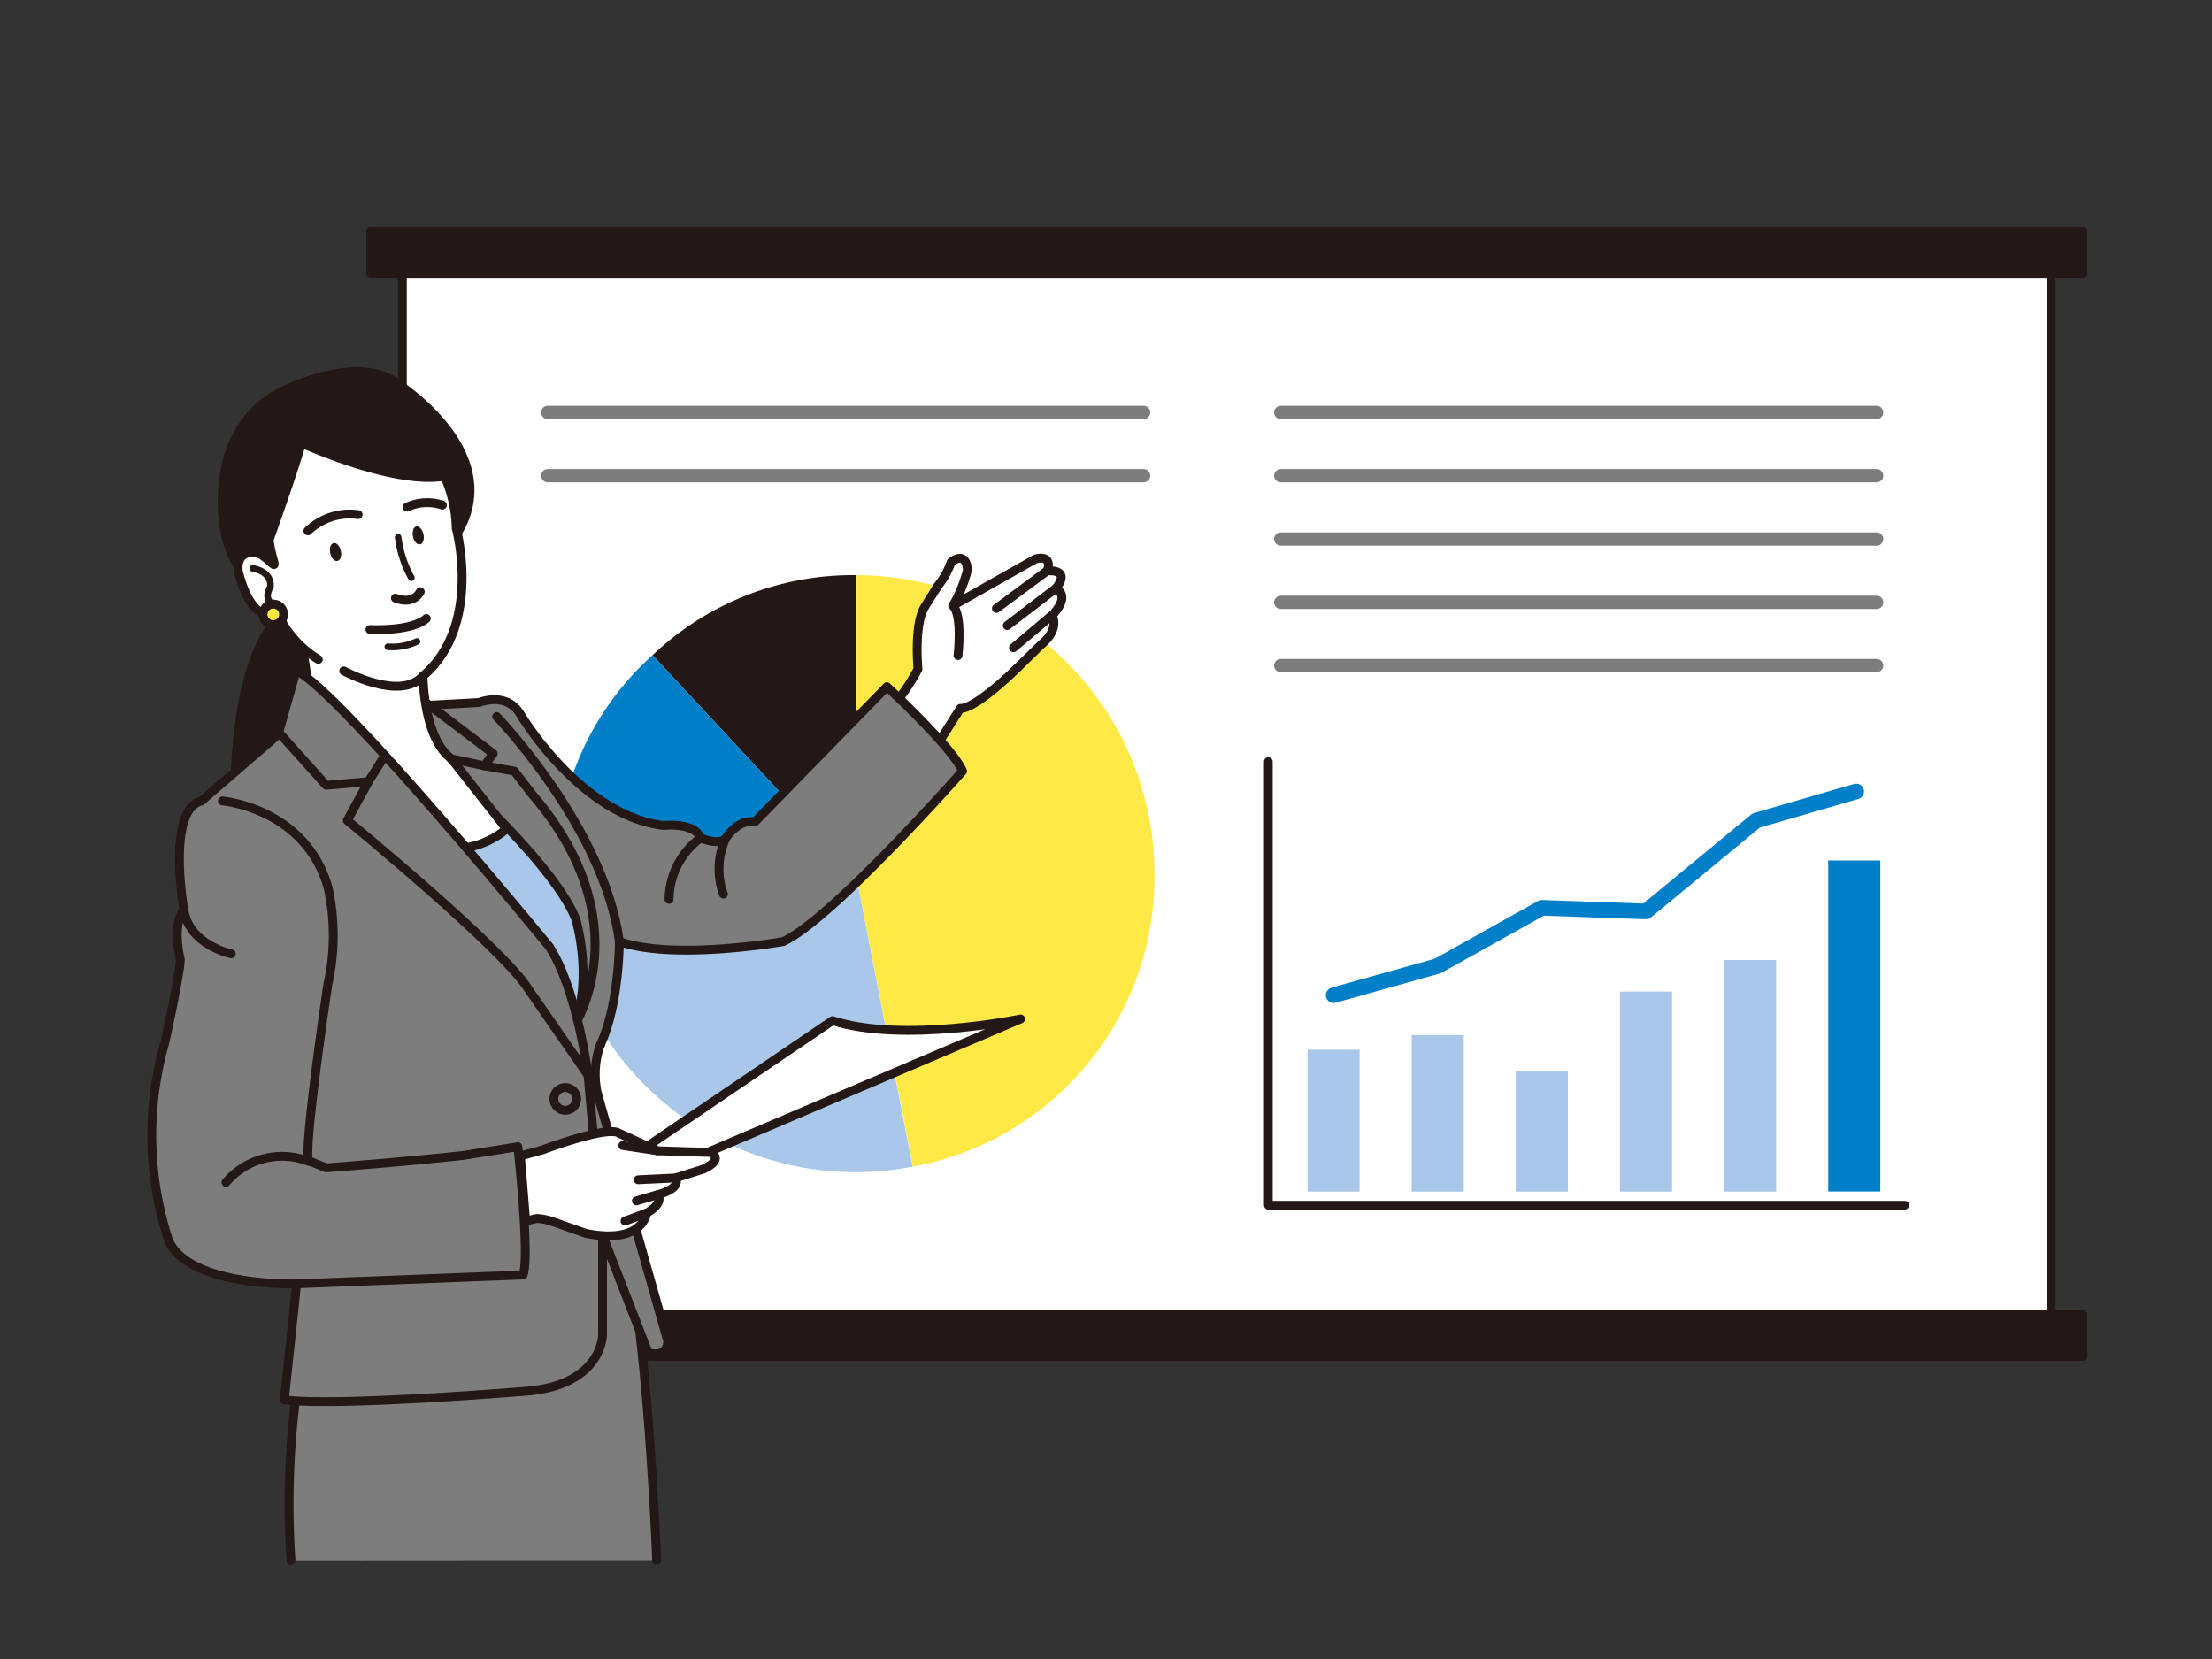
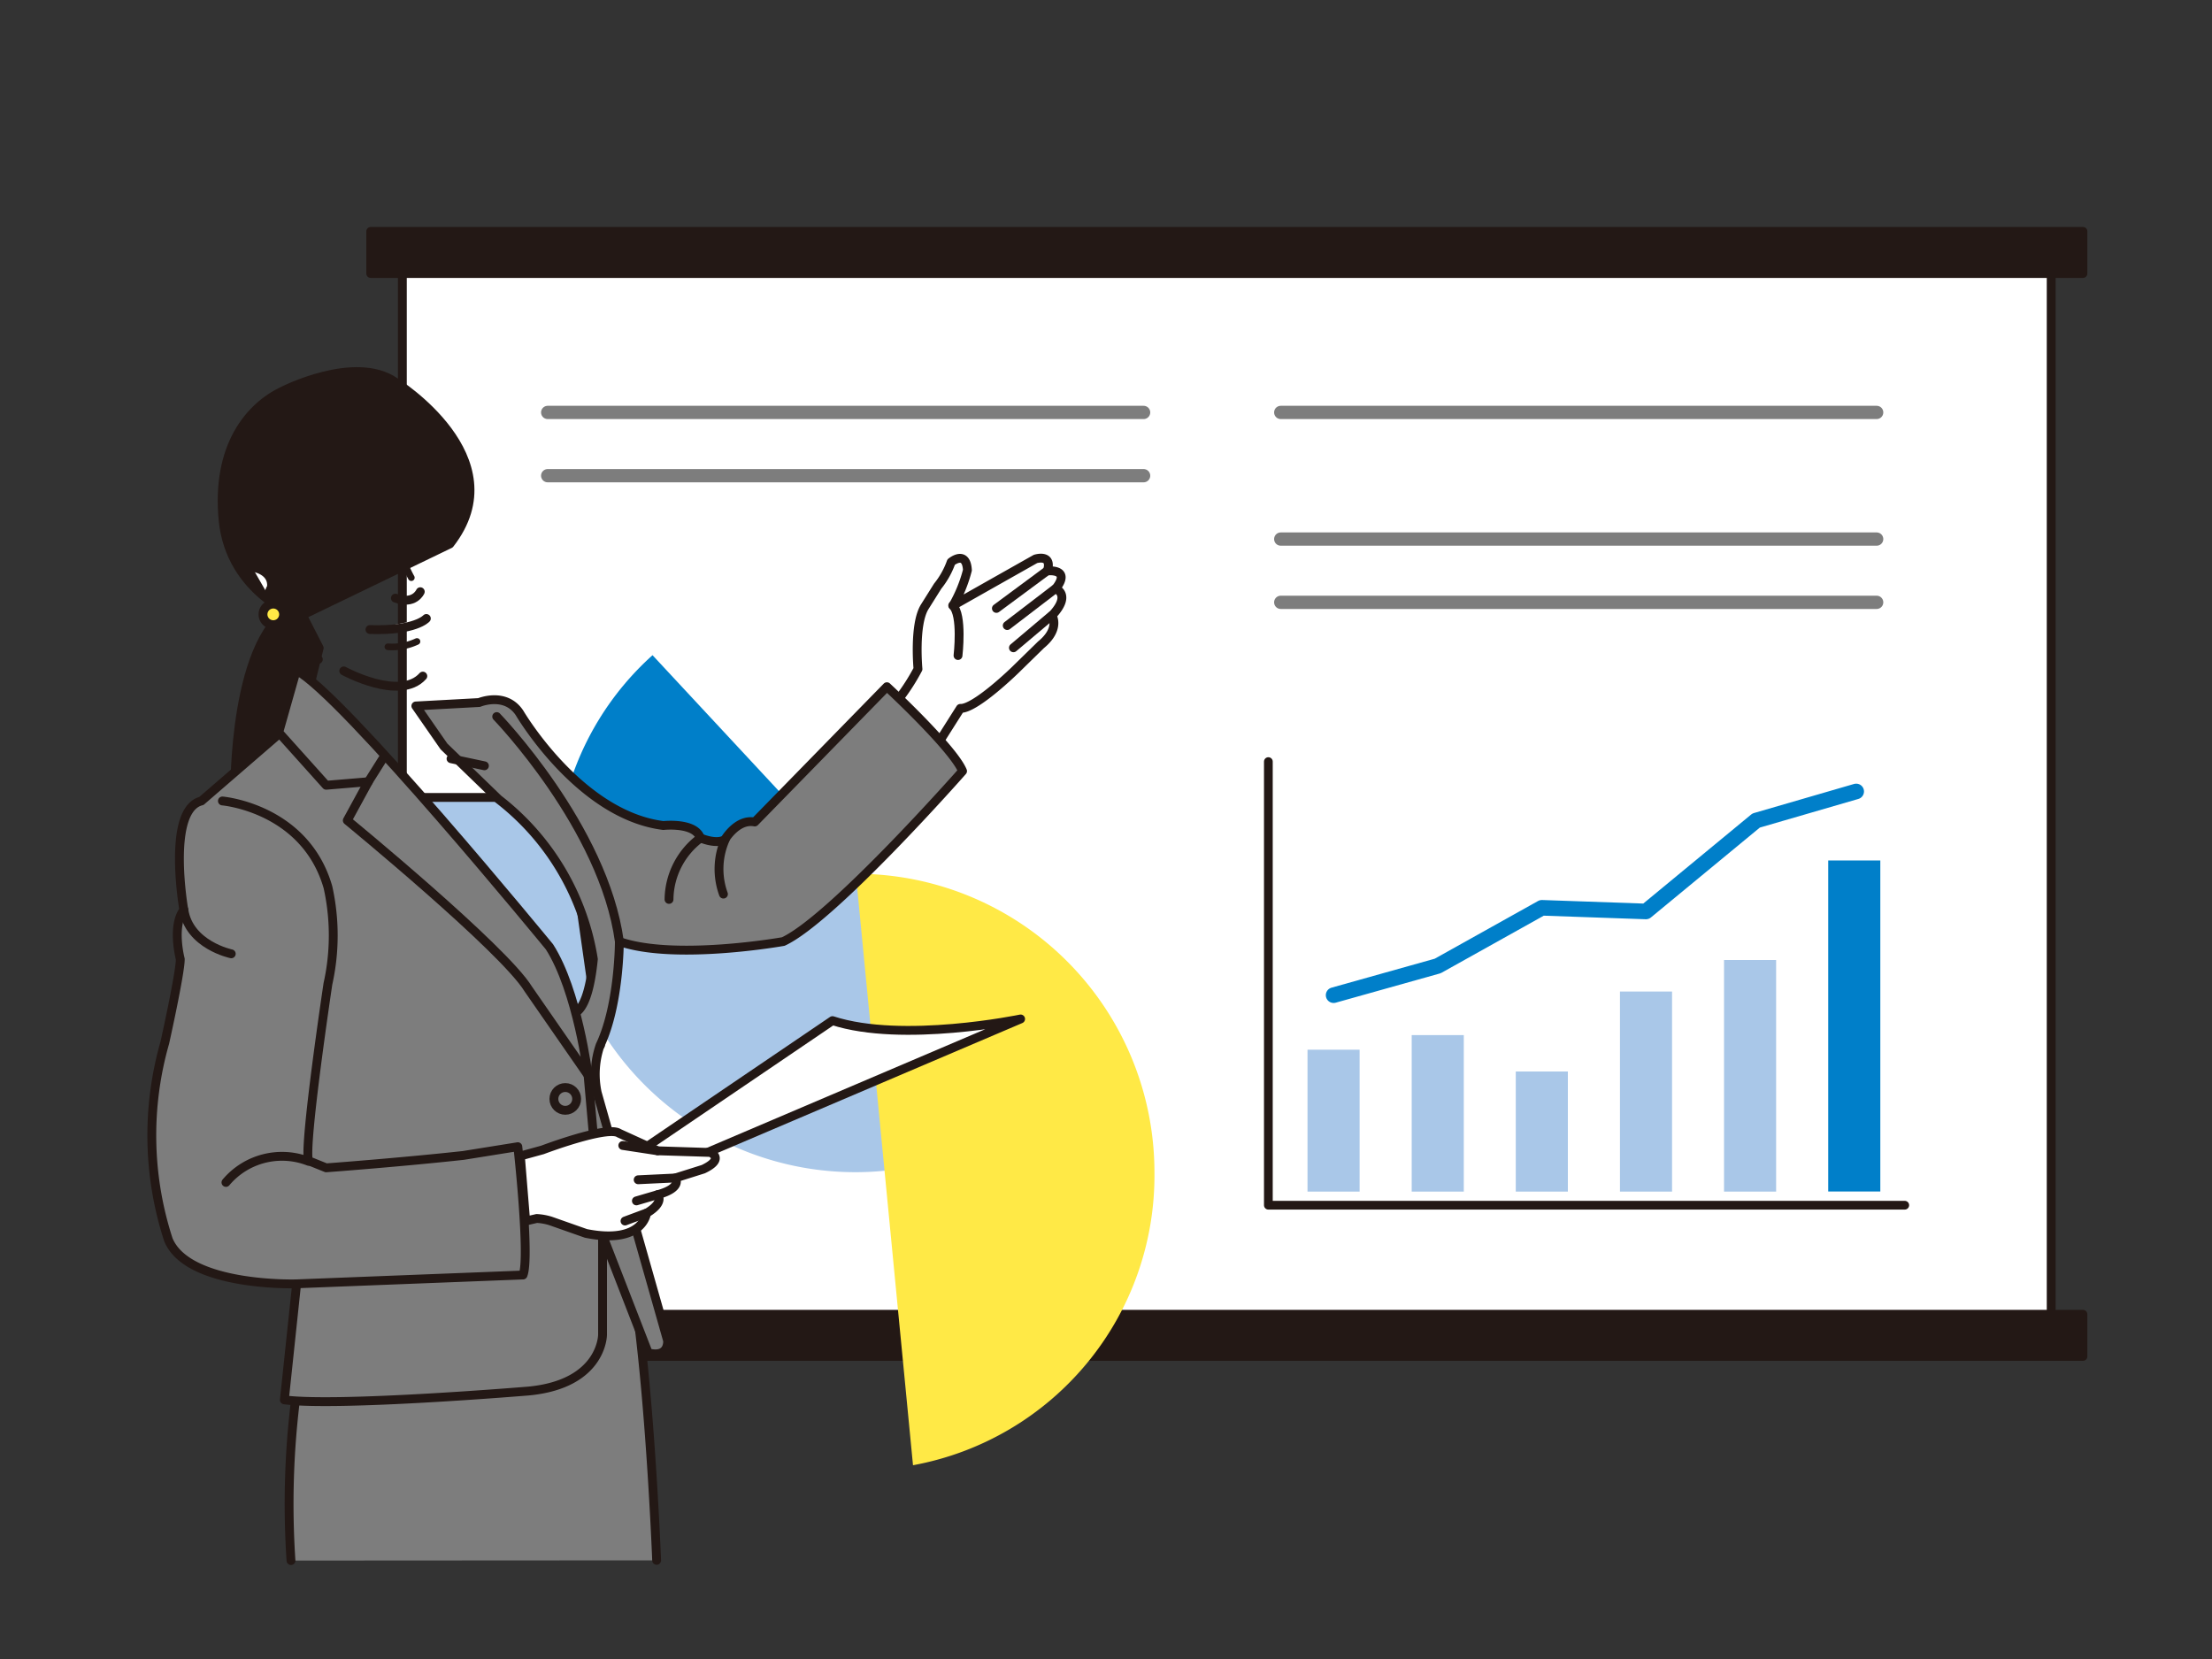
<svg xmlns="http://www.w3.org/2000/svg" viewBox="0 0 200 150">
  <rect x="0" y="0" width="200" height="150" fill="#333333" stroke="none" />
  <defs>
    <style>.cls-1,.cls-11{fill:#fff;}.cls-1,.cls-10,.cls-11,.cls-12,.cls-13,.cls-16,.cls-2,.cls-7,.cls-8,.cls-9{stroke:#231815;}.cls-1,.cls-10,.cls-11,.cls-12,.cls-13,.cls-14,.cls-15,.cls-16,.cls-2,.cls-7,.cls-8,.cls-9{stroke-linecap:round;stroke-linejoin:round;}.cls-1,.cls-10,.cls-2,.cls-7,.cls-8,.cls-9{stroke-width:0.8px;}.cls-12,.cls-2,.cls-3{fill:#231815;}.cls-4{fill:#007fc9;}.cls-5,.cls-7{fill:#a9c7e8;}.cls-10,.cls-6{fill:#ffe946;}.cls-8{fill:#7d7d7d;}.cls-13,.cls-14,.cls-15,.cls-16,.cls-9{fill:none;}.cls-11,.cls-13{stroke-width:0.6px;}.cls-12{stroke-width:0.08px;}.cls-14{stroke:#007fc9;stroke-width:1.41px;}.cls-15{stroke:#7d7d7d;stroke-width:1.2px;}.cls-16{stroke-width:0.79px;}</style>
  </defs>
  <g id="Main_当社が選ばれる理由_" data-name="Main（当社が選ばれる理由）">
    <rect class="cls-1" x="36.38" y="22.83" width="149.08" height="97.59" />
    <rect class="cls-2" x="33.52" y="20.92" width="154.81" height="3.81" />
    <rect class="cls-2" x="33.52" y="118.83" width="154.81" height="3.81" />
-     <path class="cls-3" d="M77.38,79,59,59.24A26.33,26.33,0,0,1,77.38,52Z" />
    <path class="cls-4" d="M77.38,79,51.44,86.4A26.2,26.2,0,0,1,59,59.24Z" />
    <path class="cls-5" d="M77.38,79l5.14,26.48a26.94,26.94,0,0,1-31.08-19Z" />
-     <path class="cls-6" d="M77.38,79V52a27,27,0,0,1,27,27,26.62,26.62,0,0,1-21.83,26.48Z" />
+     <path class="cls-6" d="M77.38,79a27,27,0,0,1,27,27,26.62,26.62,0,0,1-21.83,26.48Z" />
    <path class="cls-1" d="M79.24,65.42A18.6,18.6,0,0,0,83,60.49s-.38-4,.6-5.61L84.78,53A7.42,7.42,0,0,0,86,50.82s1.36-1.13,1.47.73a12.86,12.86,0,0,1-1.3,3.2l3.66-2.07,3.79-2.14s1.56-.5,1.08,1.08c0,0,2.21-.25.75,1.61,0,0,1.46.52-.33,2.42,0,0,.78,1.19-1,2.65l-2.29,2.24s-3.65,3.58-5,3.51l-3.44,5.43Z" />
    <path class="cls-1" d="M86.62,59.27s.43-3.69-.48-4.52" />
    <line class="cls-1" x1="90.09" y1="55.01" x2="94.67" y2="51.62" />
    <line class="cls-1" x1="91.07" y1="56.56" x2="95.42" y2="53.23" />
    <line class="cls-1" x1="91.63" y1="58.57" x2="95.09" y2="55.65" />
    <path class="cls-1" d="M75.27,92.28,57,104.68l5.08.32,30.2-12.87S81.62,94.35,75.27,92.28Z" />
    <path class="cls-2" d="M28.86,58.59,26.31,68.92l-5.08,2.86S21,57.08,26.87,54.7Z" />
    <polygon class="cls-7" points="54.29 94.51 38.08 94.51 38.08 72.1 51.11 72.1 54.29 94.51" />
    <path class="cls-8" d="M59.37,141.08s-.79-20.5-2.86-28.61l-3.34-6.68L29,116.28,26.79,126a76.93,76.93,0,0,0-.48,15.1" />
    <path class="cls-8" d="M56,85.13s0,5.72-1.74,9.38A8,8,0,0,0,54,98.8l6.36,22.41s.16,1.59-1.75,1.11l-4.13-10.64v9s0,4.45-6.68,5.09c0,0-17.17,1.43-22.09.8l1.11-10.49s-9.85.31-11.6-4a30.48,30.48,0,0,1-.32-17.8S16.3,88,16.3,86.72c0,0-.79-3,.32-4.45,0,0-1.59-9.06,1.59-9.85l8.1-7,3.5,1,3.5,2.86L43.8,82.43l6.83,7.31.48,1.75s1.9,1.59,2.54-4.77a22.79,22.79,0,0,0-8.58-14.46l-4.93-4.77L37.6,63.83l5.72-.31s2.38-1,3.66.95c0,0,5.4,9.22,13,10.17,0,0,2.86-.32,3.34,1.12,0,0,1.43.63,2.22.15,0,0,1.11-1.9,2.7-1.59h0L80.19,62.09s6,5.56,6.84,7.63c0,0-11.76,13.35-16.21,15.41C70.82,85.13,61,86.88,56,85.13Z" />
    <path class="cls-9" d="M20.11,72.42s7.47.63,9.54,7.79a20.1,20.1,0,0,1,0,8.74s-2.22,14.78-1.75,16l1.59.64h0s6.52-.48,12.4-1.12l4.93-.79s1.11,10,.47,11.6l-20.5.8" />
    <path class="cls-9" d="M44.91,64.79S54.6,74.8,56,85.13" />
    <line class="cls-9" x1="54.45" y1="111.68" x2="53.17" y2="97.21" />
    <path class="cls-1" d="M47.05,104.52l2-.55s5.88-2.23,6.92-1.51l3.49,1.59,4.77.15s1.35.56-.64,1.51l-2.54.8s.72.87-1.59,1.51h0s.68.67-1,1.67c0,0-.32,2.86-5.48,1.83l-3.18-1.12a5.08,5.08,0,0,0-1.27-.23l-1,.23Z" />
    <line class="cls-9" x1="57.7" y1="106.67" x2="61.04" y2="106.51" />
    <line class="cls-9" x1="57.54" y1="108.58" x2="59.45" y2="108.02" />
    <line class="cls-9" x1="56.51" y1="110.4" x2="58.42" y2="109.69" />
    <line class="cls-9" x1="59.45" y1="104.05" x2="56.31" y2="103.57" />
-     <path class="cls-8" d="M44.59,68.13l-7.15-5.41L38.71,68s11.13,9.53,13.35,15.1c0,0,1.59,5.24-.16,9.69,0,0,6.2-9.38-3.81-21L46.5,69.72l-2.7-.48Z" />
    <path class="cls-2" d="M25.57,35.35s6.52-3.34,10.17-.8c0,0,11,6.84,4.93,14.63L27,55.78S20.8,53.63,20.17,47,22.55,36.78,25.57,35.35Z" />
-     <path class="cls-1" d="M25.36,55.41s-2.44,1.64-3.81-3.74c0,0-.24-1.27.74-1.63.44-.16,1-.23,1.88.52,1.11,1,.47.48.16-1.74,0,0,2-5.57,2.94-8.76,0,0,8.31,3.8,12.92,3a12.18,12.18,0,0,1,1.06,4.71s2.39,8.74-3,13.35c0,0,0,5.57,2.55,7.47l5,6.36a7.61,7.61,0,0,1-4.08,1.75L27.9,62.09l-.47-3s-2.34-2.25-2.63-3.9" />
    <path class="cls-9" d="M31.08,60.66s5.09,2.78,7.15.47" />
    <path class="cls-8" d="M49.68,85.61s-18.76-22.89-22.89-25L25.2,66.22,29.49,71l3.82-.32-1.91,3.5s14.14,11.6,16.37,15.25l5.4,7.79S52.22,89.58,49.68,85.61Z" />
    <path class="cls-10" d="M25.64,55.55a.93.93,0,1,1-1.86,0,.93.93,0,1,1,1.86,0Z" />
    <path class="cls-11" d="M22.85,51.39s1.73.23,1.6,1.67c0,0-.72,1.11.26,1.56" />
    <path class="cls-9" d="M32.38,46.53A5.46,5.46,0,0,0,27.84,48" />
    <path class="cls-9" d="M36.8,45.85A4.36,4.36,0,0,1,40,45.67" />
    <path class="cls-12" d="M29.9,50c.09.43.36.73.6.68s.37-.44.28-.86-.36-.73-.6-.68S29.81,49.53,29.9,50Z" />
    <path class="cls-12" d="M37.38,48.5c.08.43.35.73.59.68s.37-.44.28-.86-.36-.73-.6-.68S37.29,48.07,37.38,48.5Z" />
    <path class="cls-13" d="M36,48.58a10.1,10.1,0,0,0,1.19,3.65" />
    <path class="cls-9" d="M38,53.5s-.54,1.23-2.25.58" />
    <path class="cls-1" d="M38.55,55.92s-1,1.14-5.1,1" />
    <path class="cls-11" d="M37.7,58a5.27,5.27,0,0,1-2.63.48" />
    <path class="cls-8" d="M20.43,106.91A6.62,6.62,0,0,1,27.9,105" />
    <path class="cls-8" d="M20.91,86.24s-3.82-.79-4.29-4" />
    <path class="cls-8" d="M63.35,75.76a7,7,0,0,0-2.86,5.56" />
    <path class="cls-8" d="M65.57,75.91a6.62,6.62,0,0,0-.16,4.93" />
    <circle class="cls-8" cx="51.11" cy="99.36" r="1.03" />
    <rect class="cls-5" x="118.22" y="94.91" width="4.71" height="12.83" />
    <rect class="cls-5" x="127.64" y="93.59" width="4.71" height="14.15" />
    <rect class="cls-5" x="137.05" y="96.88" width="4.71" height="10.86" />
    <rect class="cls-5" x="146.47" y="89.65" width="4.71" height="18.09" />
    <rect class="cls-5" x="155.88" y="86.8" width="4.71" height="20.94" />
    <rect class="cls-4" x="165.3" y="77.8" width="4.71" height="29.93" />
    <polyline class="cls-14" points="120.58 89.98 129.99 87.34 139.41 82.08 148.82 82.41 158.78 74.19 167.83 71.56" />
    <line class="cls-15" x1="115.8" y1="37.29" x2="169.68" y2="37.29" />
-     <line class="cls-15" x1="115.8" y1="43.01" x2="169.68" y2="43.01" />
    <line class="cls-15" x1="49.52" y1="37.29" x2="103.4" y2="37.29" />
    <line class="cls-15" x1="49.52" y1="43.01" x2="103.4" y2="43.01" />
    <line class="cls-15" x1="115.8" y1="48.74" x2="169.68" y2="48.74" />
    <line class="cls-15" x1="115.8" y1="54.46" x2="169.68" y2="54.46" />
-     <line class="cls-15" x1="115.8" y1="60.18" x2="169.68" y2="60.18" />
    <polyline class="cls-16" points="114.68 68.86 114.68 108.97 172.22 108.97" />
    <path class="cls-1" d="M28.78,59.62a9.6,9.6,0,0,1-3.26-3.33" />
    <line class="cls-8" x1="34.6" y1="68.62" x2="33.31" y2="70.67" />
    <line class="cls-8" x1="43.8" y1="69.24" x2="40.78" y2="68.6" />
  </g>
</svg>